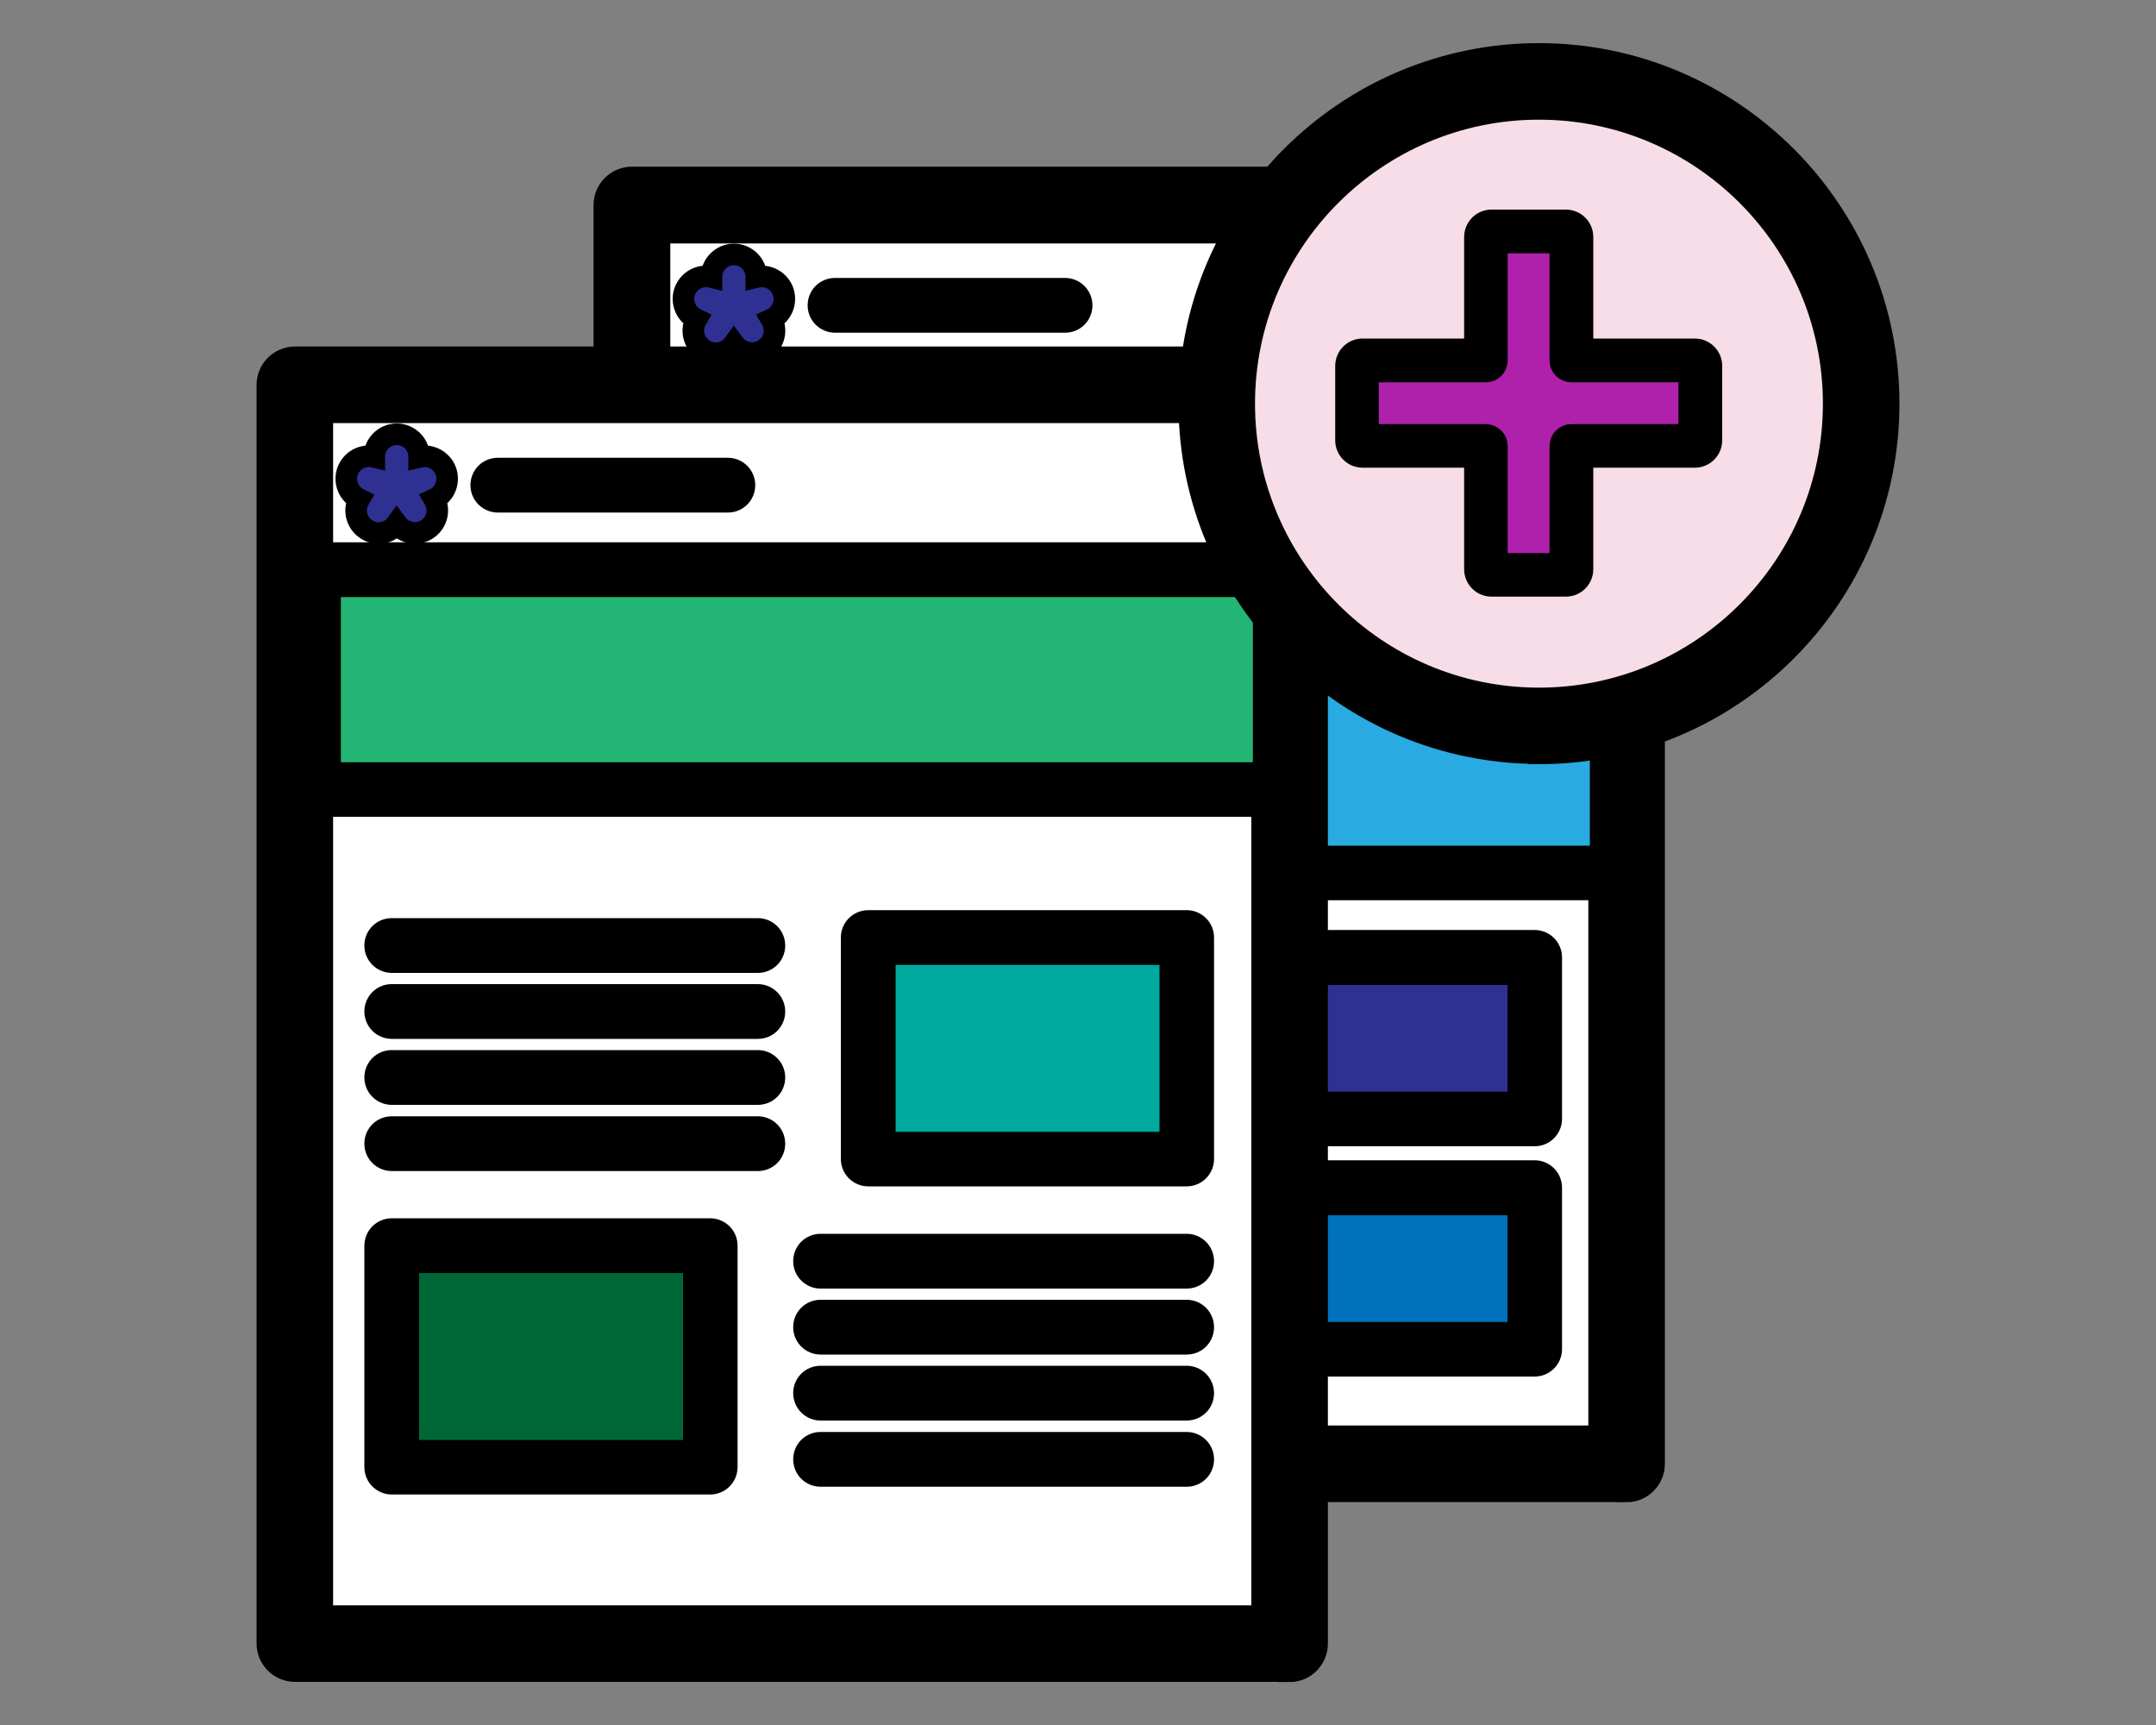
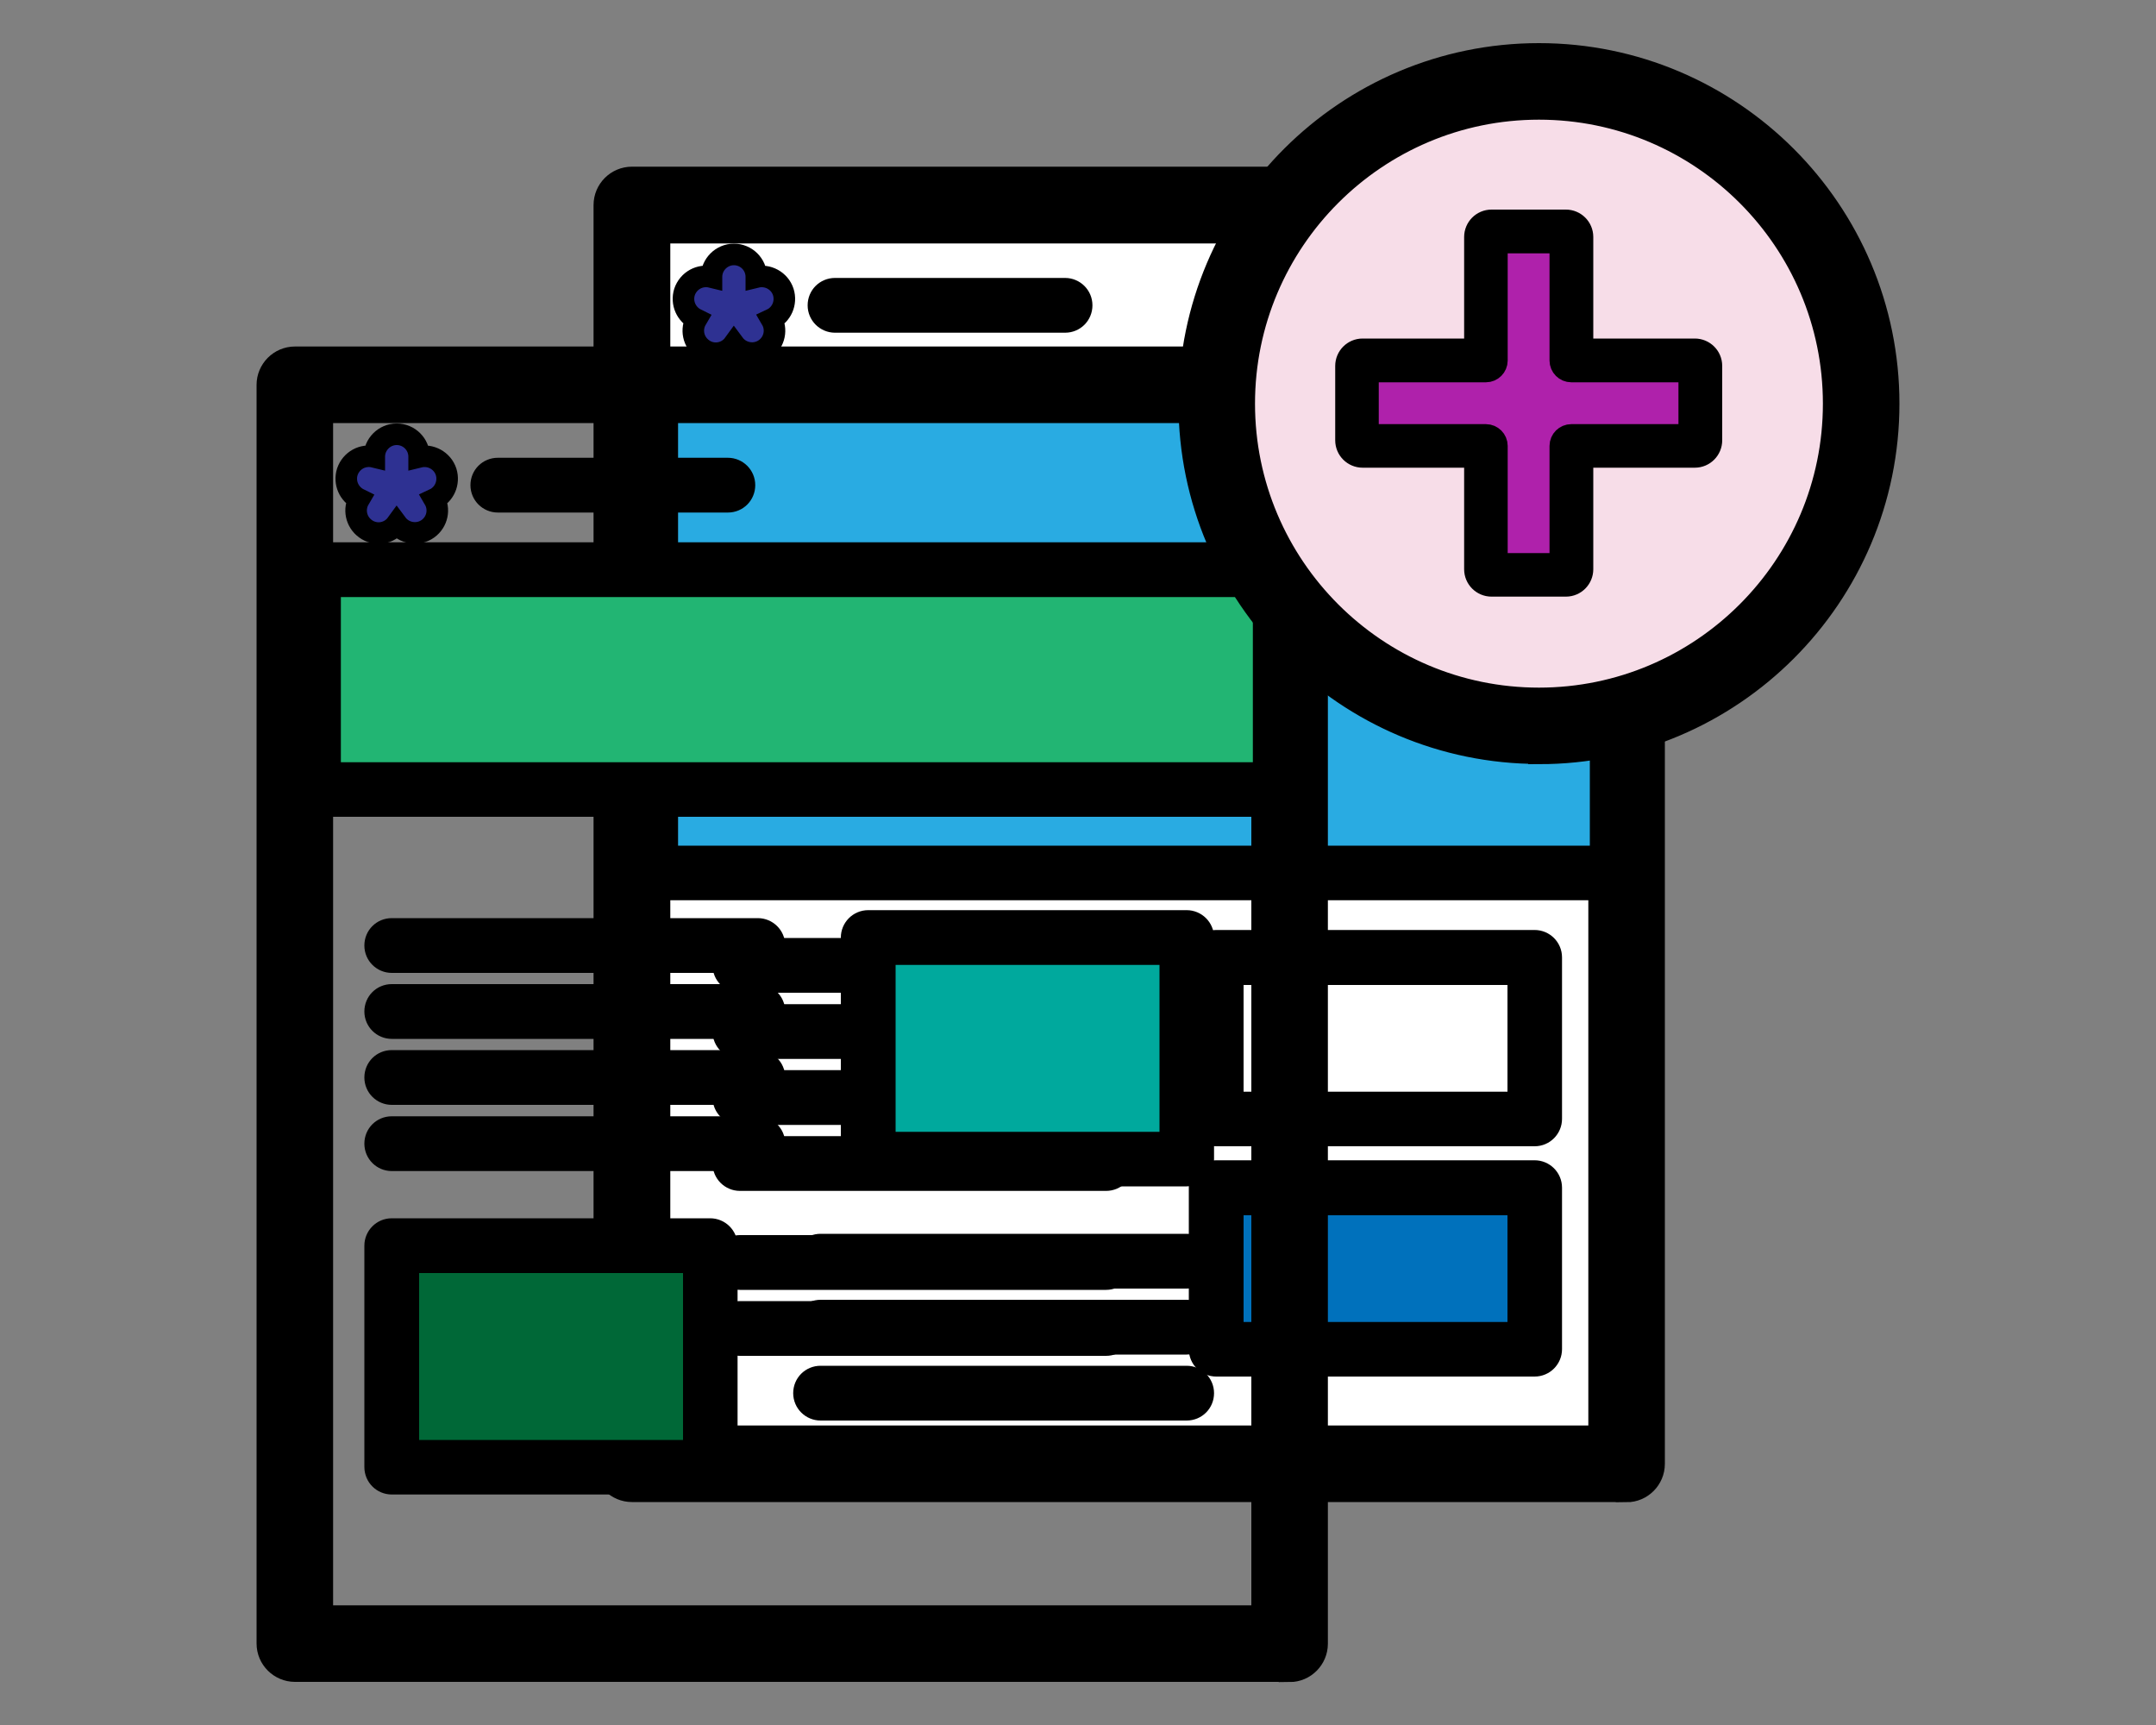
<svg xmlns="http://www.w3.org/2000/svg" id="_レイヤー_2" data-name="レイヤー 2" viewBox="0 0 100 80">
  <rect x="0" y="0" width="100" height="80" fill="#808080" stroke="none" />
  <defs>
    <style>
      .cls-1 {
        fill: #2e3192;
      }

      .cls-1, .cls-2, .cls-3, .cls-4, .cls-5, .cls-6, .cls-7, .cls-8, .cls-9, .cls-10 {
        stroke: #000;
        stroke-miterlimit: 10;
      }

      .cls-2 {
        fill: #22b573;
      }

      .cls-4 {
        fill: #006837;
      }

      .cls-5 {
        fill: #00a99d;
      }

      .cls-6 {
        fill: #af21ab;
      }

      .cls-7 {
        fill: #f7dde8;
      }

      .cls-11 {
        fill: none;
      }

      .cls-8 {
        fill: #fff;
      }

      .cls-9 {
        fill: #29abe2;
      }

      .cls-10 {
        fill: #0071bc;
      }
    </style>
  </defs>
  <g id="_アイコン_ol" data-name="アイコン_ol">
    <g id="_12" data-name="12">
      <rect class="cls-11" width="100" height="80" />
      <g>
        <g>
          <rect class="cls-8" x="29.31" y="9.51" width="46.13" height="58.38" />
          <path class="cls-3" d="m75.44,69.16H29.31c-.7,0-1.28-.57-1.28-1.28V9.51c0-.7.57-1.28,1.28-1.28h46.13c.7,0,1.28.57,1.28,1.28v58.38c0,.7-.57,1.28-1.28,1.28Zm-44.85-2.55h43.58V10.79H30.59v55.82Z" />
        </g>
        <g>
          <rect class="cls-9" x="30.18" y="18.08" width="44.82" height="22.41" />
          <path class="cls-3" d="m75.77,41.25H29.42v-23.94h46.35v23.94Zm-44.82-1.53h43.29v-20.88H30.95v20.88Z" />
        </g>
        <g>
          <path class="cls-1" d="m36.33,13.54c-.17-.52-.72-.82-1.25-.69,0,0,0,0,0-.01,0-.58-.47-1.04-1.04-1.04s-1.04.47-1.04,1.04c0,0,0,0,0,.01-.53-.13-1.07.16-1.25.69-.16.51.08,1.04.55,1.27-.27.46-.15,1.05.29,1.37.46.34,1.11.24,1.45-.23.34.46.99.56,1.45.23.44-.32.56-.91.29-1.37.47-.22.71-.76.55-1.27Z" />
          <g>
            <line class="cls-9" x1="38.73" y1="14.17" x2="49.4" y2="14.17" />
            <path class="cls-3" d="m49.4,14.93h-10.67c-.42,0-.77-.34-.77-.77s.34-.77.77-.77h10.67c.42,0,.77.34.77.77s-.34.77-.77.77Z" />
          </g>
        </g>
        <g>
          <g>
            <g>
              <line class="cls-9" x1="34.32" y1="44.78" x2="51.3" y2="44.78" />
              <path class="cls-3" d="m51.3,45.54h-16.98c-.42,0-.77-.34-.77-.77s.34-.77.77-.77h16.98c.42,0,.77.34.77.77s-.34.77-.77.77Z" />
            </g>
            <g>
              <line class="cls-9" x1="34.32" y1="47.84" x2="51.3" y2="47.84" />
              <path class="cls-3" d="m51.3,48.61h-16.98c-.42,0-.77-.34-.77-.77s.34-.77.77-.77h16.98c.42,0,.77.34.77.77s-.34.77-.77.77Z" />
            </g>
            <g>
              <line class="cls-9" x1="34.32" y1="50.9" x2="51.3" y2="50.9" />
              <path class="cls-3" d="m51.3,51.67h-16.98c-.42,0-.77-.34-.77-.77s.34-.77.77-.77h16.98c.42,0,.77.34.77.77s-.34.77-.77.77Z" />
            </g>
            <g>
              <line class="cls-9" x1="34.32" y1="53.96" x2="51.3" y2="53.96" />
              <path class="cls-3" d="m51.3,54.73h-16.98c-.42,0-.77-.34-.77-.77s.34-.77.77-.77h16.98c.42,0,.77.34.77.77s-.34.77-.77.77Z" />
            </g>
          </g>
          <g>
            <g>
              <line class="cls-9" x1="34.32" y1="58.56" x2="51.3" y2="58.56" />
              <path class="cls-3" d="m51.3,59.32h-16.98c-.42,0-.77-.34-.77-.77s.34-.77.77-.77h16.98c.42,0,.77.34.77.77s-.34.77-.77.77Z" />
            </g>
            <g>
              <line class="cls-9" x1="34.32" y1="61.62" x2="51.3" y2="61.62" />
              <path class="cls-3" d="m51.3,62.38h-16.98c-.42,0-.77-.34-.77-.77s.34-.77.77-.77h16.98c.42,0,.77.34.77.77s-.34.77-.77.77Z" />
            </g>
          </g>
          <g>
            <g>
-               <rect class="cls-1" x="56.42" y="44.41" width="14.77" height="7.49" />
              <path class="cls-3" d="m71.18,52.66h-14.77c-.42,0-.77-.34-.77-.77v-7.49c0-.42.34-.77.77-.77h14.77c.42,0,.77.34.77.77v7.49c0,.42-.34.77-.77.77Zm-14-1.53h13.24v-5.95h-13.24v5.95Z" />
            </g>
            <g>
              <rect class="cls-10" x="56.42" y="55.09" width="14.77" height="7.49" />
              <path class="cls-3" d="m71.18,63.34h-14.77c-.42,0-.77-.34-.77-.77v-7.49c0-.42.34-.77.77-.77h14.77c.42,0,.77.34.77.77v7.49c0,.42-.34.77-.77.77Zm-14-1.53h13.24v-5.95h-13.24v5.95Z" />
            </g>
          </g>
        </g>
      </g>
      <g>
        <g>
-           <rect class="cls-8" x="13.68" y="17.85" width="46.13" height="58.38" />
          <path class="cls-3" d="m59.81,77.5H13.68c-.7,0-1.28-.57-1.28-1.28V17.85c0-.7.57-1.28,1.28-1.28h46.13c.7,0,1.28.57,1.28,1.28v58.38c0,.7-.57,1.28-1.28,1.28Zm-44.85-2.55h43.58V19.12H14.95v55.82Z" />
        </g>
        <g>
          <rect class="cls-2" x="14.55" y="26.42" width="44.82" height="10.2" />
          <path class="cls-3" d="m60.14,37.38H13.78v-11.73h46.36v11.73Zm-44.82-1.53h43.29v-8.66H15.31v8.66Z" />
        </g>
        <g>
          <path class="cls-1" d="m20.69,21.88c-.17-.52-.72-.82-1.25-.69,0,0,0,0,0-.01,0-.58-.47-1.04-1.04-1.04s-1.04.47-1.04,1.04c0,0,0,0,0,.01-.53-.13-1.07.16-1.25.69-.16.51.08,1.04.55,1.27-.27.46-.15,1.05.29,1.37.46.34,1.11.24,1.45-.23.34.46.99.56,1.45.23.44-.32.56-.91.29-1.37.47-.22.71-.76.55-1.27Z" />
          <g>
-             <line class="cls-9" x1="23.09" y1="22.5" x2="33.76" y2="22.5" />
            <path class="cls-3" d="m33.76,23.27h-10.67c-.42,0-.77-.34-.77-.77s.34-.77.77-.77h10.67c.42,0,.77.34.77.77s-.34.77-.77.77Z" />
          </g>
        </g>
        <g>
          <g>
            <g>
              <line class="cls-9" x1="18.17" y1="43.85" x2="35.15" y2="43.85" />
              <path class="cls-3" d="m35.15,44.62h-16.98c-.42,0-.77-.34-.77-.77s.34-.77.77-.77h16.98c.42,0,.77.34.77.77s-.34.77-.77.77Z" />
            </g>
            <g>
              <line class="cls-9" x1="18.17" y1="46.92" x2="35.15" y2="46.92" />
              <path class="cls-3" d="m35.15,47.68h-16.98c-.42,0-.77-.34-.77-.77s.34-.77.77-.77h16.98c.42,0,.77.34.77.77s-.34.77-.77.77Z" />
            </g>
            <g>
              <line class="cls-9" x1="18.17" y1="49.98" x2="35.15" y2="49.98" />
              <path class="cls-3" d="m35.15,50.74h-16.98c-.42,0-.77-.34-.77-.77s.34-.77.77-.77h16.98c.42,0,.77.34.77.77s-.34.77-.77.77Z" />
            </g>
            <g>
              <line class="cls-9" x1="18.17" y1="53.04" x2="35.15" y2="53.04" />
              <path class="cls-3" d="m35.15,53.81h-16.98c-.42,0-.77-.34-.77-.77s.34-.77.77-.77h16.98c.42,0,.77.34.77.77s-.34.77-.77.77Z" />
            </g>
            <g>
              <rect class="cls-5" x="40.27" y="43.49" width="14.77" height="10.27" />
              <path class="cls-3" d="m55.04,54.52h-14.77c-.42,0-.77-.34-.77-.77v-10.27c0-.42.34-.77.77-.77h14.77c.42,0,.77.34.77.77v10.27c0,.42-.34.77-.77.77Zm-14-1.53h13.24v-8.74h-13.24v8.74Z" />
            </g>
          </g>
          <g>
            <g>
              <line class="cls-9" x1="55.04" y1="67.68" x2="38.06" y2="67.68" />
-               <path class="cls-3" d="m55.04,68.45h-16.98c-.42,0-.77-.34-.77-.77s.34-.77.77-.77h16.98c.42,0,.77.34.77.77s-.34.77-.77.77Z" />
            </g>
            <g>
              <line class="cls-9" x1="55.04" y1="64.62" x2="38.06" y2="64.62" />
              <path class="cls-3" d="m55.04,65.38h-16.98c-.42,0-.77-.34-.77-.77s.34-.77.77-.77h16.98c.42,0,.77.34.77.77s-.34.77-.77.77Z" />
            </g>
            <g>
              <line class="cls-9" x1="55.04" y1="61.56" x2="38.06" y2="61.56" />
              <path class="cls-3" d="m55.04,62.32h-16.98c-.42,0-.77-.34-.77-.77s.34-.77.77-.77h16.98c.42,0,.77.34.77.77s-.34.77-.77.77Z" />
            </g>
            <g>
              <line class="cls-9" x1="55.04" y1="58.5" x2="38.06" y2="58.5" />
              <path class="cls-3" d="m55.04,59.26h-16.98c-.42,0-.77-.34-.77-.77s.34-.77.77-.77h16.98c.42,0,.77.34.77.77s-.34.77-.77.77Z" />
            </g>
            <g>
              <rect class="cls-4" x="18.17" y="57.78" width="14.77" height="10.27" transform="translate(51.11 125.83) rotate(180)" />
              <path class="cls-3" d="m32.94,68.81h-14.77c-.42,0-.77-.34-.77-.77v-10.27c0-.42.34-.77.77-.77h14.77c.42,0,.77.34.77.77v10.27c0,.42-.34.77-.77.77Zm-14-1.53h13.24v-8.74h-13.24v8.74Z" />
            </g>
          </g>
        </g>
      </g>
      <g>
        <g>
          <circle class="cls-7" cx="71.38" cy="18.72" r="14.94" />
          <path class="cls-3" d="m71.38,34.93c-8.94,0-16.22-7.27-16.22-16.22S62.44,2.5,71.38,2.5s16.22,7.27,16.22,16.22-7.27,16.22-16.22,16.22Zm0-29.88c-7.54,0-13.67,6.13-13.67,13.67s6.13,13.67,13.67,13.67,13.67-6.13,13.67-13.67-6.13-13.67-13.67-13.67Z" />
        </g>
        <g>
          <path class="cls-6" d="m78.61,16.71h-5.72v-5.72c0-.14-.11-.26-.26-.26h-3.45c-.14,0-.26.11-.26.26v5.72h-5.72c-.14,0-.26.11-.26.26v3.45c0,.14.11.26.26.26h5.72v5.72c0,.14.11.26.26.26h3.45c.14,0,.26-.11.26-.26v-5.72h5.72c.14,0,.26-.11.26-.26v-3.45c0-.14-.11-.26-.26-.26Z" />
          <path class="cls-3" d="m72.63,27.17h-3.45c-.42,0-.77-.34-.77-.77v-5.21h-5.21c-.42,0-.77-.34-.77-.77v-3.45c0-.42.34-.77.77-.77h5.21v-5.21c0-.42.34-.77.77-.77h3.45c.42,0,.77.34.77.77v5.21h5.21c.42,0,.77.34.77.77v3.45c0,.42-.34.77-.77.77h-5.21v5.21c0,.42-.34.77-.77.77Zm-3.2-1.02h2.94v-5.47c0-.28.23-.51.51-.51h5.47v-2.94h-5.47c-.28,0-.51-.23-.51-.51v-5.47h-2.94v5.47c0,.28-.23.51-.51.51h-5.47v2.94h5.47c.28,0,.51.23.51.51v5.47Zm9.18-8.92h0,0Z" />
        </g>
      </g>
    </g>
  </g>
</svg>